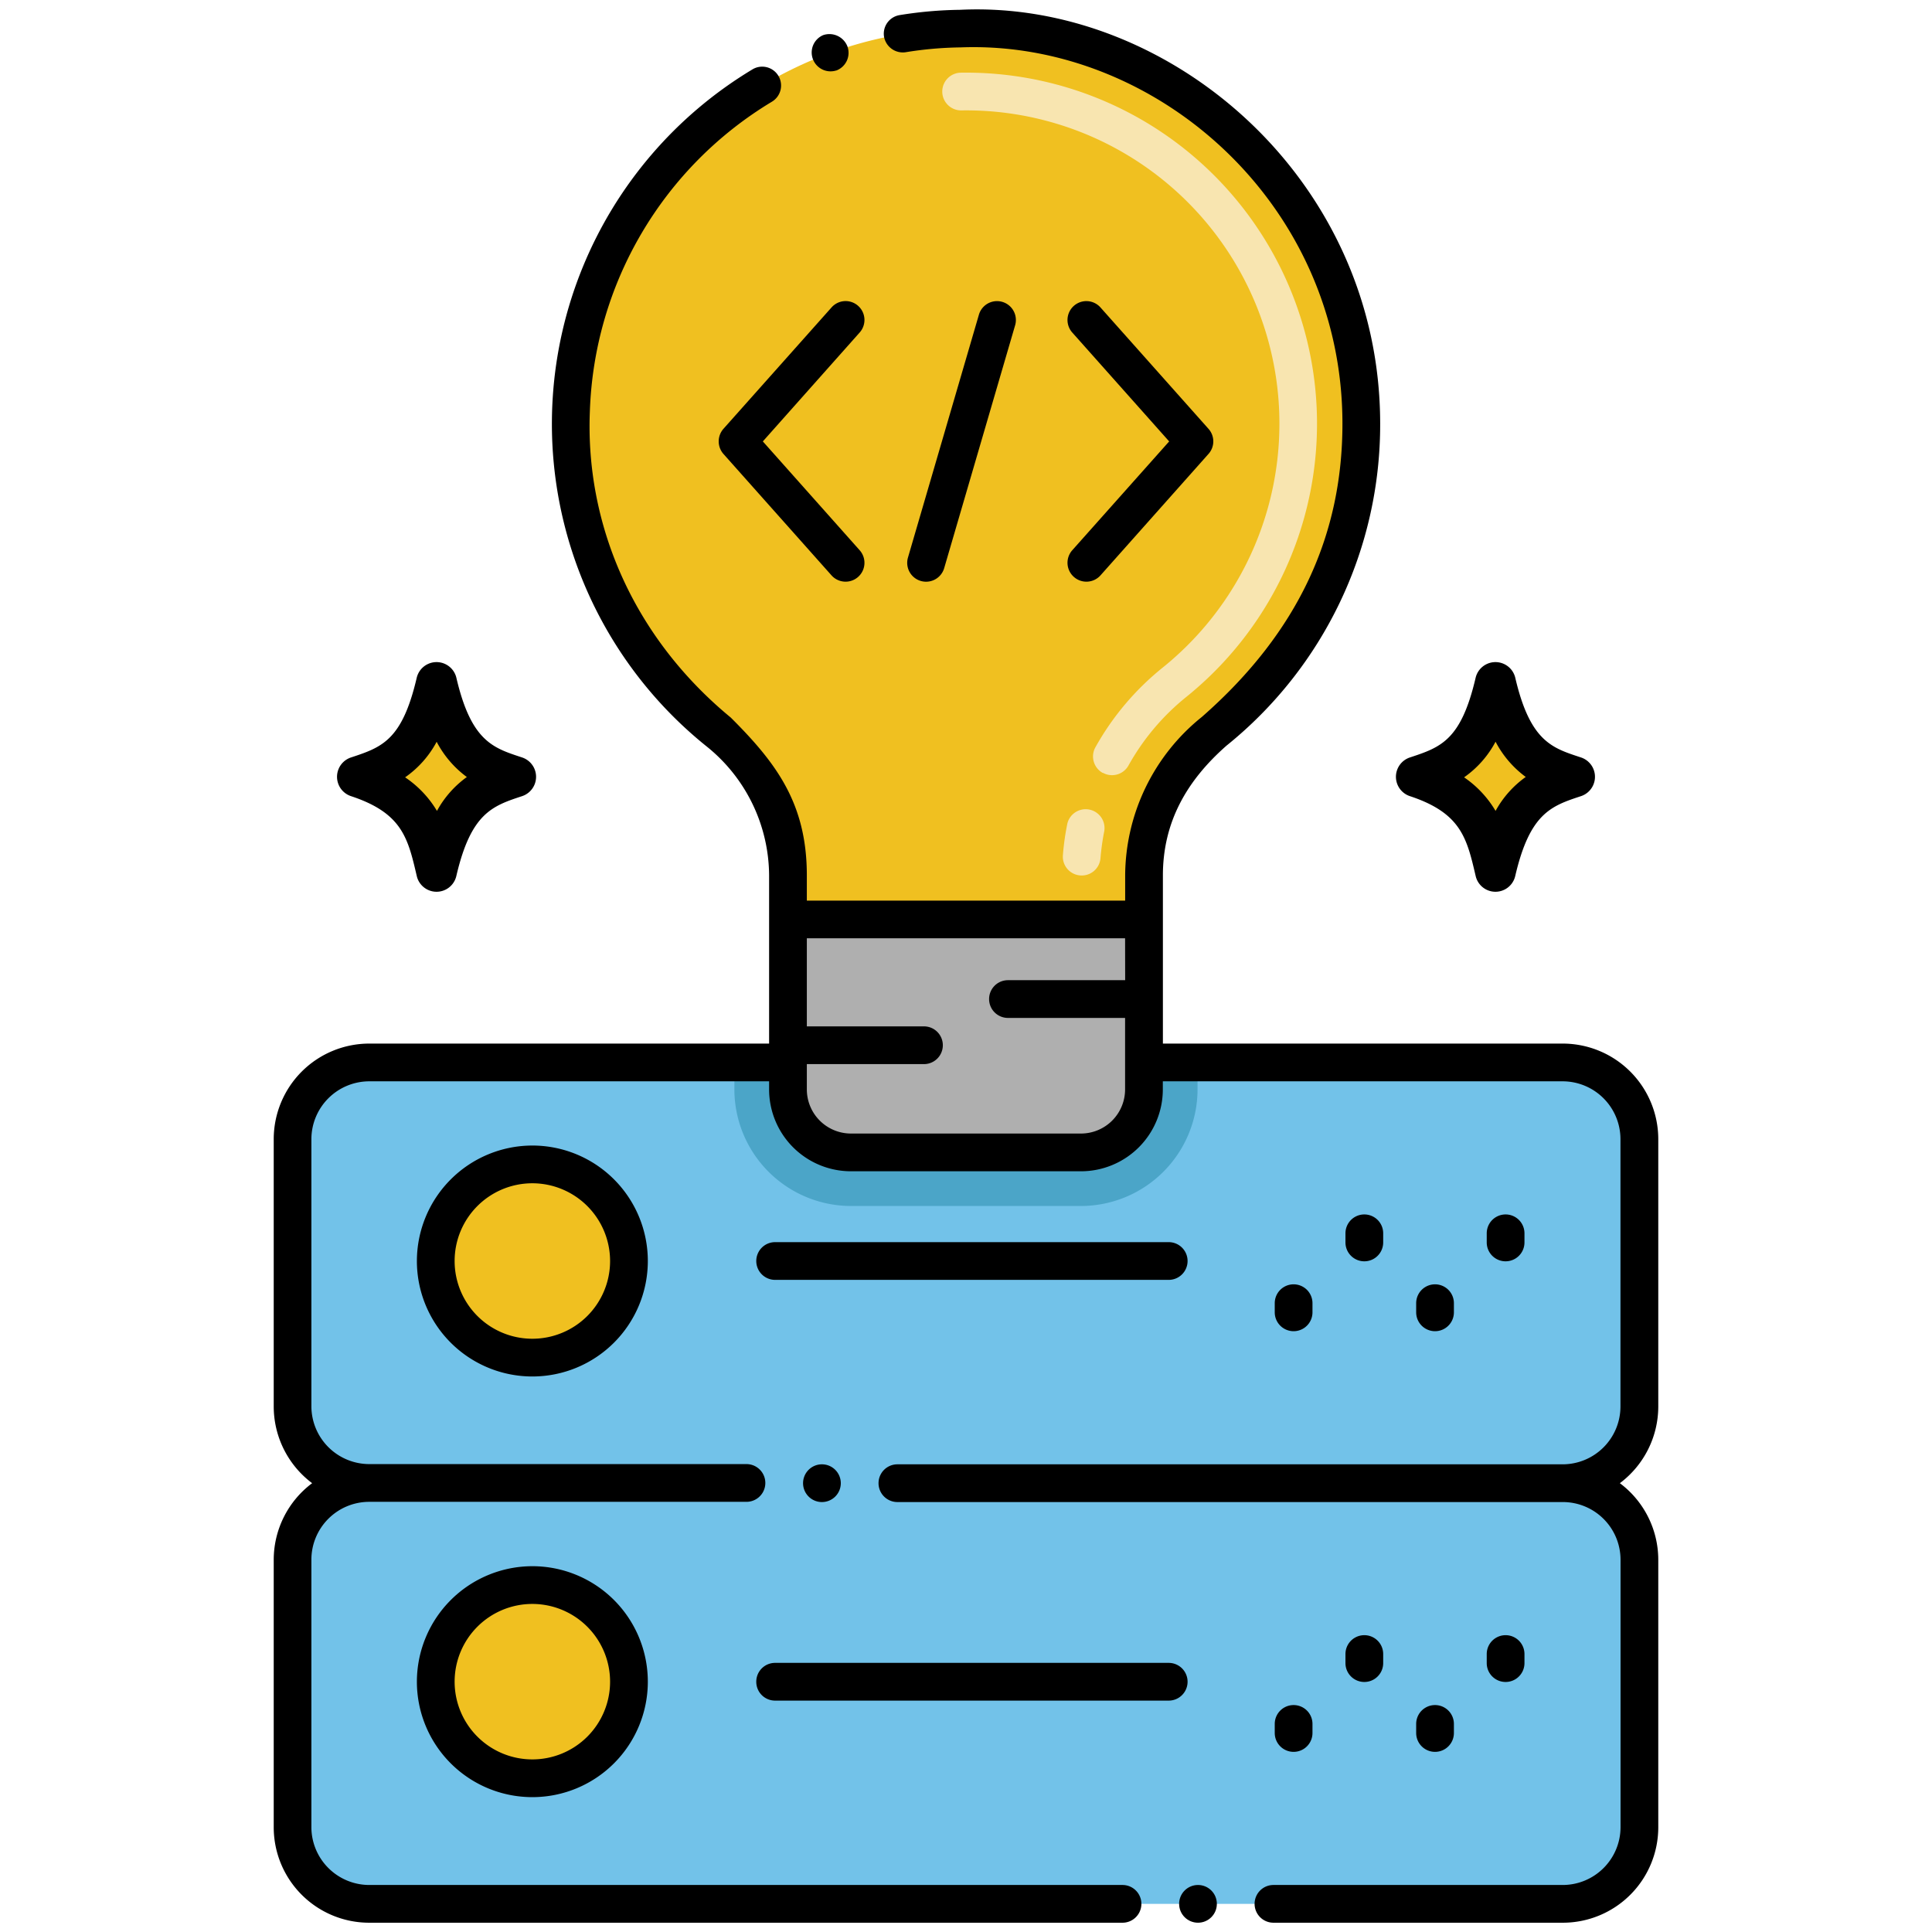
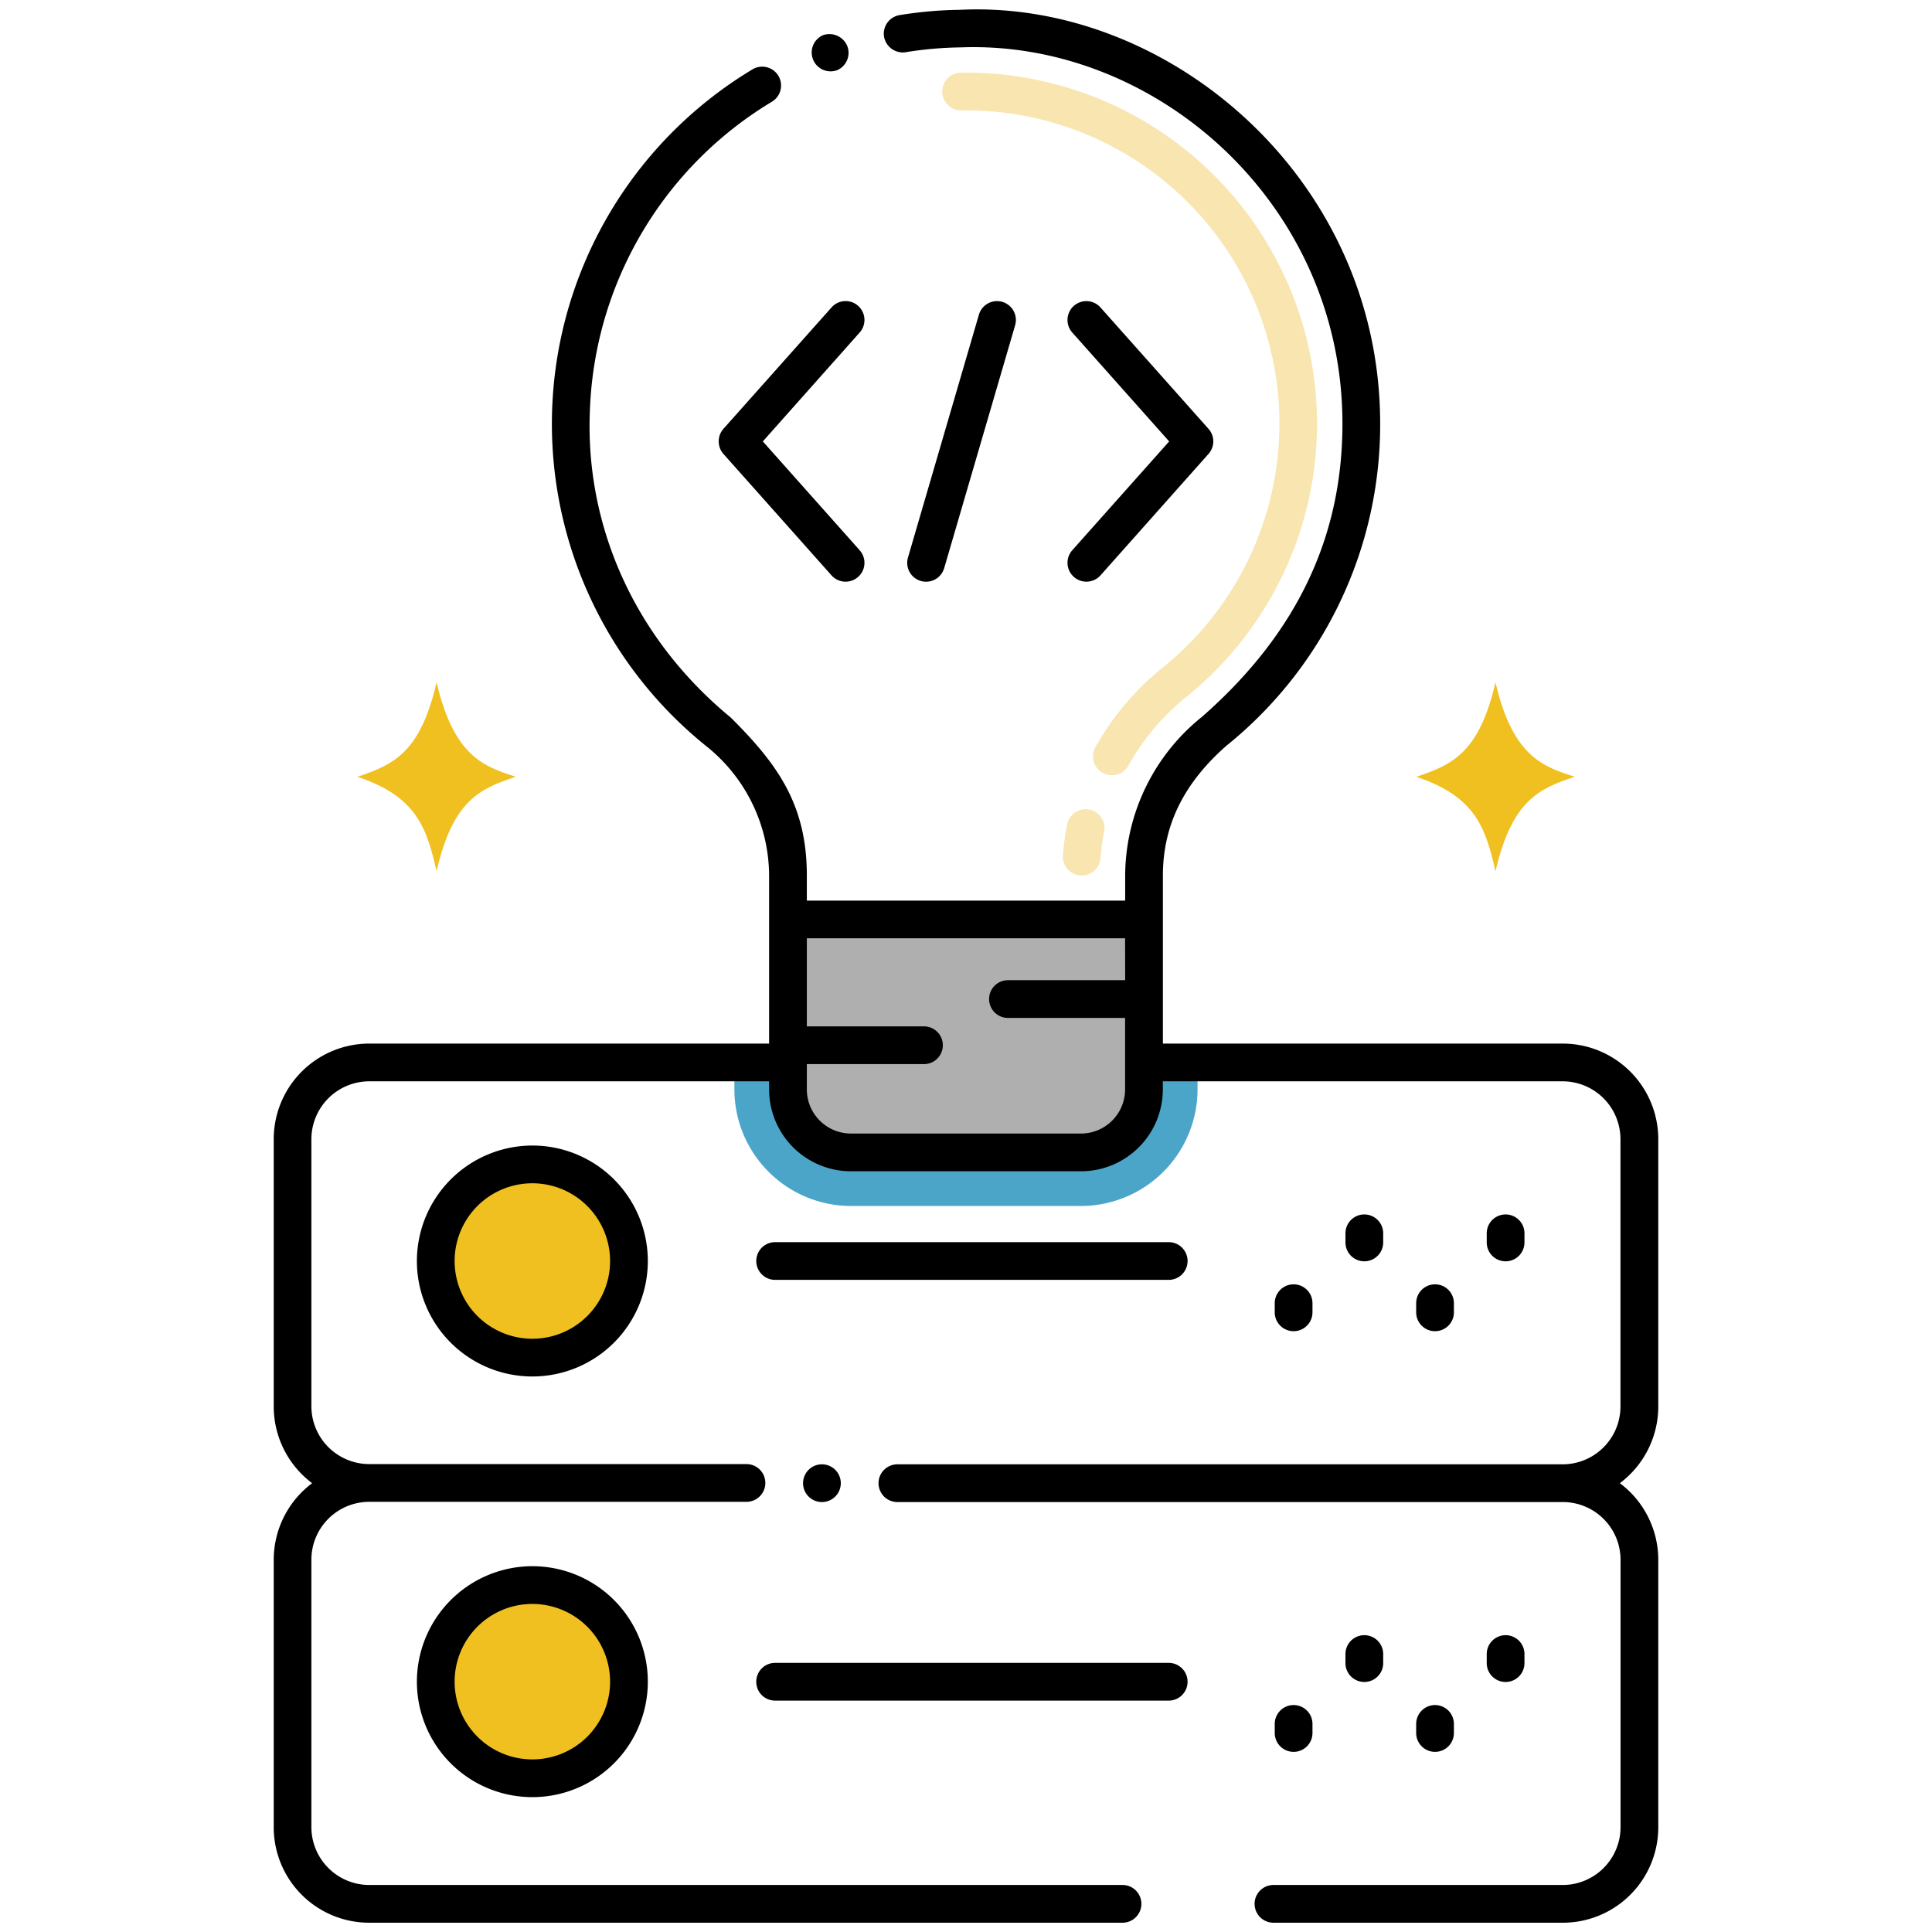
<svg xmlns="http://www.w3.org/2000/svg" id="Layer_1" data-name="Layer 1" viewBox="0 0 256 256">
  <defs>
    <style>.cls-1{fill:#72c2e9;}.cls-2{fill:#4ba5c8;}.cls-3{fill:#f0c020;}.cls-4{fill:#f8e5b0;}.cls-5{fill:#afafaf;}</style>
  </defs>
  <title>80-20 Rule</title>
-   <path class="cls-1" d="M207.09,196.53a10.15,10.15,0,0,1,10.15,10.14v35.46a10.15,10.15,0,0,1-10.15,10.14H48.91a10.15,10.15,0,0,1-10.15-10.14V206.67a10.15,10.15,0,0,1,10.15-10.14,10.16,10.16,0,0,1-10.15-10.14V150.93a10.16,10.16,0,0,1,10.15-10.15h55.5v3.57a8.35,8.35,0,0,0,8.35,8.35h30.47a8.35,8.35,0,0,0,8.35-8.35v-3.57h55.51a10.16,10.16,0,0,1,10.15,10.15v35.46A10.16,10.16,0,0,1,207.09,196.53Z" />
  <path class="cls-2" d="M158.68,140.78v3.57a15.47,15.47,0,0,1-15.45,15.45H112.76a15.47,15.47,0,0,1-15.45-15.45v-3.57h7.1v3.57a8.35,8.35,0,0,0,8.35,8.35h30.47a8.35,8.35,0,0,0,8.35-8.35v-3.57Z" />
-   <path class="cls-3" d="M180.37,56.14a52.25,52.25,0,0,1-19.48,40.74c-6.47,5.64-9.3,12.09-9.3,19.1v5.85H104.41V116c0-8.84-3.89-13.7-9.2-19a52.36,52.36,0,1,1,85.16-40.82Z" />
  <path class="cls-4" d="M143.14,116a2.49,2.49,0,0,1-2.3-2.68,33.8,33.8,0,0,1,.6-4.24,2.5,2.5,0,0,1,4.89,1,32.16,32.16,0,0,0-.51,3.62A2.49,2.49,0,0,1,143.14,116Zm3-13.57a2.5,2.5,0,0,1-1-3.4,36.12,36.12,0,0,1,8.91-10.56A41.51,41.51,0,0,0,127.4,14.63a2.5,2.5,0,0,1-.09-5,46.51,46.51,0,0,1,29.9,82.7,31.05,31.05,0,0,0-7.68,9.1A2.49,2.49,0,0,1,146.14,102.4Z" />
  <path class="cls-5" d="M151.58,121.83v22.52a8.35,8.35,0,0,1-8.35,8.35H112.76a8.35,8.35,0,0,1-8.35-8.35V121.83Z" />
  <path class="cls-3" d="M68.34,102.93c-4-1.33-8.16-2.49-10.49-12.52-2.15,9.24-5.59,10.89-10.5,12.52,8,2.64,9.22,7,10.5,12.52C60,106,63.67,104.47,68.34,102.93Z" />
  <path class="cls-3" d="M208.65,102.93c-4-1.33-8.17-2.49-10.49-12.52-2.15,9.24-5.59,10.89-10.5,12.52,8,2.64,9.22,7,10.5,12.52C200.35,106,204,104.47,208.65,102.93Z" />
  <circle class="cls-3" cx="70.54" cy="167.09" r="12.8" />
  <circle class="cls-3" cx="70.54" cy="222.84" r="12.8" />
  <path d="M157.36,167.09a2.5,2.5,0,0,0-2.5-2.5H102.71a2.5,2.5,0,0,0,0,5h52.15A2.5,2.5,0,0,0,157.36,167.09Z" />
  <path d="M183.28,164.63v-1.21a2.5,2.5,0,0,0-5,0v1.21a2.5,2.5,0,0,0,5,0Z" />
  <path d="M173.91,173.89v-1.21a2.5,2.5,0,0,0-5,0v1.21a2.5,2.5,0,0,0,5,0Z" />
  <path d="M192.65,173.89v-1.21a2.5,2.5,0,0,0-5,0v1.21a2.5,2.5,0,0,0,5,0Z" />
  <path d="M202,164.63v-1.21a2.5,2.5,0,1,0-5,0v1.21a2.5,2.5,0,0,0,5,0Z" />
  <path d="M110.8,9.35h0a2.5,2.5,0,0,0,1.48-3.22,2.56,2.56,0,0,0-3.22-1.47h0a2.5,2.5,0,0,0,1.74,4.68Z" />
  <path d="M142.29,76.44a2.5,2.5,0,0,0,3.53-.2l14.31-16.09a2.49,2.49,0,0,0,0-3.33L145.82,40.74a2.5,2.5,0,1,0-3.74,3.32l12.84,14.43L142.08,72.91A2.5,2.5,0,0,0,142.29,76.44Z" />
  <path d="M113.71,40.53a2.49,2.49,0,0,0-3.53.21L95.86,56.82a2.52,2.52,0,0,0,0,3.33l14.32,16.09a2.5,2.5,0,1,0,3.73-3.33L101.08,58.49l12.83-14.43A2.5,2.5,0,0,0,113.71,40.53Z" />
  <path d="M125.11,75.28l9.4-32.18a2.5,2.5,0,1,0-4.8-1.4l-9.4,32.18a2.5,2.5,0,0,0,4.8,1.4Z" />
-   <path d="M69.19,100.37c-3.78-1.25-6.74-2.06-8.72-10.57a2.7,2.7,0,0,0-5.25,0c-1.94,8.32-4.63,9.22-8.72,10.57a2.7,2.7,0,0,0,0,5.12c6.79,2.24,7.55,5.55,8.72,10.57a2.69,2.69,0,0,0,5.25,0c1.94-8.33,4.78-9.27,8.72-10.57A2.7,2.7,0,0,0,69.19,100.37ZM57.9,107.45A14,14,0,0,0,53.68,103a13.44,13.44,0,0,0,4.18-4.71,13.6,13.6,0,0,0,4,4.67A13.46,13.46,0,0,0,57.9,107.45Z" />
-   <path d="M186.81,105.49c6.78,2.24,7.55,5.55,8.72,10.57a2.69,2.69,0,0,0,5.25,0c1.94-8.33,4.78-9.27,8.72-10.57a2.7,2.7,0,0,0,0-5.12c-3.79-1.25-6.74-2.06-8.72-10.57a2.7,2.7,0,0,0-5.25,0c-1.94,8.32-4.63,9.22-8.72,10.57A2.7,2.7,0,0,0,186.81,105.49Zm11.36-7.21a13.6,13.6,0,0,0,4,4.67,13.46,13.46,0,0,0-4,4.5A14,14,0,0,0,194,103,13.44,13.44,0,0,0,198.17,98.28Z" />
-   <circle cx="158.74" cy="252.27" r="2.5" />
  <path d="M207.09,138.28h-53V116c0-7.11,3.2-12.6,8.43-17.2a54.63,54.63,0,0,0,20.36-42.64c0-32.56-28.07-56.21-55.67-54.86a53.69,53.69,0,0,0-8,.7,2.5,2.5,0,0,0-2.07,2.87A2.53,2.53,0,0,0,120,6.92a48.88,48.88,0,0,1,7.28-.64c25.81-1,50.6,20.65,50.6,49.86,0,14.48-5.61,27.45-18.63,38.86a27.1,27.1,0,0,0-10.16,21v3.34H106.91V116c0-9.49-4-14.86-10.08-20.92C83.76,84.31,77.55,69.3,78.16,54.49a49.81,49.81,0,0,1,24.1-41,2.5,2.5,0,1,0-2.6-4.27A54.8,54.8,0,0,0,93.6,98.88a22.06,22.06,0,0,1,8.31,17.1v22.3h-53a12.67,12.67,0,0,0-12.64,12.65v35.45a12.71,12.71,0,0,0,5.09,10.15,12.68,12.68,0,0,0-5.09,10.14v35.46a12.65,12.65,0,0,0,12.64,12.64h99.83a2.5,2.5,0,0,0,0-5H48.91a7.68,7.68,0,0,1-7.65-7.64V206.67A7.67,7.67,0,0,1,48.91,199h50a2.5,2.5,0,1,0,0-5h-50a7.68,7.68,0,0,1-7.65-7.65V150.93a7.68,7.68,0,0,1,7.65-7.65h53v1.07a10.85,10.85,0,0,0,10.85,10.85h30.47a10.85,10.85,0,0,0,10.85-10.85v-1.07h53a7.67,7.67,0,0,1,7.64,7.65v35.45a7.67,7.67,0,0,1-7.64,7.65H118.91a2.5,2.5,0,1,0,0,5h88.18a7.65,7.65,0,0,1,7.64,7.64v35.46a7.67,7.67,0,0,1-7.64,7.64H168.74a2.5,2.5,0,0,0,0,5h38.35a12.65,12.65,0,0,0,12.64-12.64V206.67a12.68,12.68,0,0,0-5.09-10.14,12.71,12.71,0,0,0,5.09-10.15V150.93A12.67,12.67,0,0,0,207.09,138.28Zm-58-8.4H133.56a2.5,2.5,0,0,0,0,5h15.52v9.47a5.85,5.85,0,0,1-5.85,5.85H112.76a5.85,5.85,0,0,1-5.85-5.85V141h15.52a2.5,2.5,0,0,0,0-5H106.91V124.33h42.17Z" />
  <path d="M106.41,196.52a2.5,2.5,0,1,0,2.5-2.49A2.5,2.5,0,0,0,106.41,196.52Z" />
  <path d="M100.21,222.84a2.49,2.49,0,0,0,2.5,2.5h52.15a2.5,2.5,0,0,0,0-5H102.71A2.49,2.49,0,0,0,100.21,222.84Z" />
  <path d="M183.28,220.37v-1.2a2.5,2.5,0,0,0-5,0v1.2a2.5,2.5,0,0,0,5,0Z" />
  <path d="M173.91,229.63v-1.2a2.5,2.5,0,0,0-5,0v1.2a2.5,2.5,0,0,0,5,0Z" />
  <path d="M192.65,229.63v-1.2a2.5,2.5,0,0,0-5,0v1.2a2.5,2.5,0,0,0,5,0Z" />
  <path d="M202,220.37v-1.2a2.5,2.5,0,1,0-5,0v1.2a2.5,2.5,0,0,0,5,0Z" />
  <path d="M55.24,222.84a15.3,15.3,0,1,0,15.3-15.31A15.32,15.32,0,0,0,55.24,222.84Zm25.6,0a10.3,10.3,0,1,1-10.3-10.31A10.31,10.31,0,0,1,80.84,222.84Z" />
  <path d="M55.24,167.09a15.3,15.3,0,1,0,15.3-15.3A15.32,15.32,0,0,0,55.24,167.09Zm25.6,0a10.3,10.3,0,1,1-10.3-10.3A10.31,10.31,0,0,1,80.84,167.09Z" />
</svg>